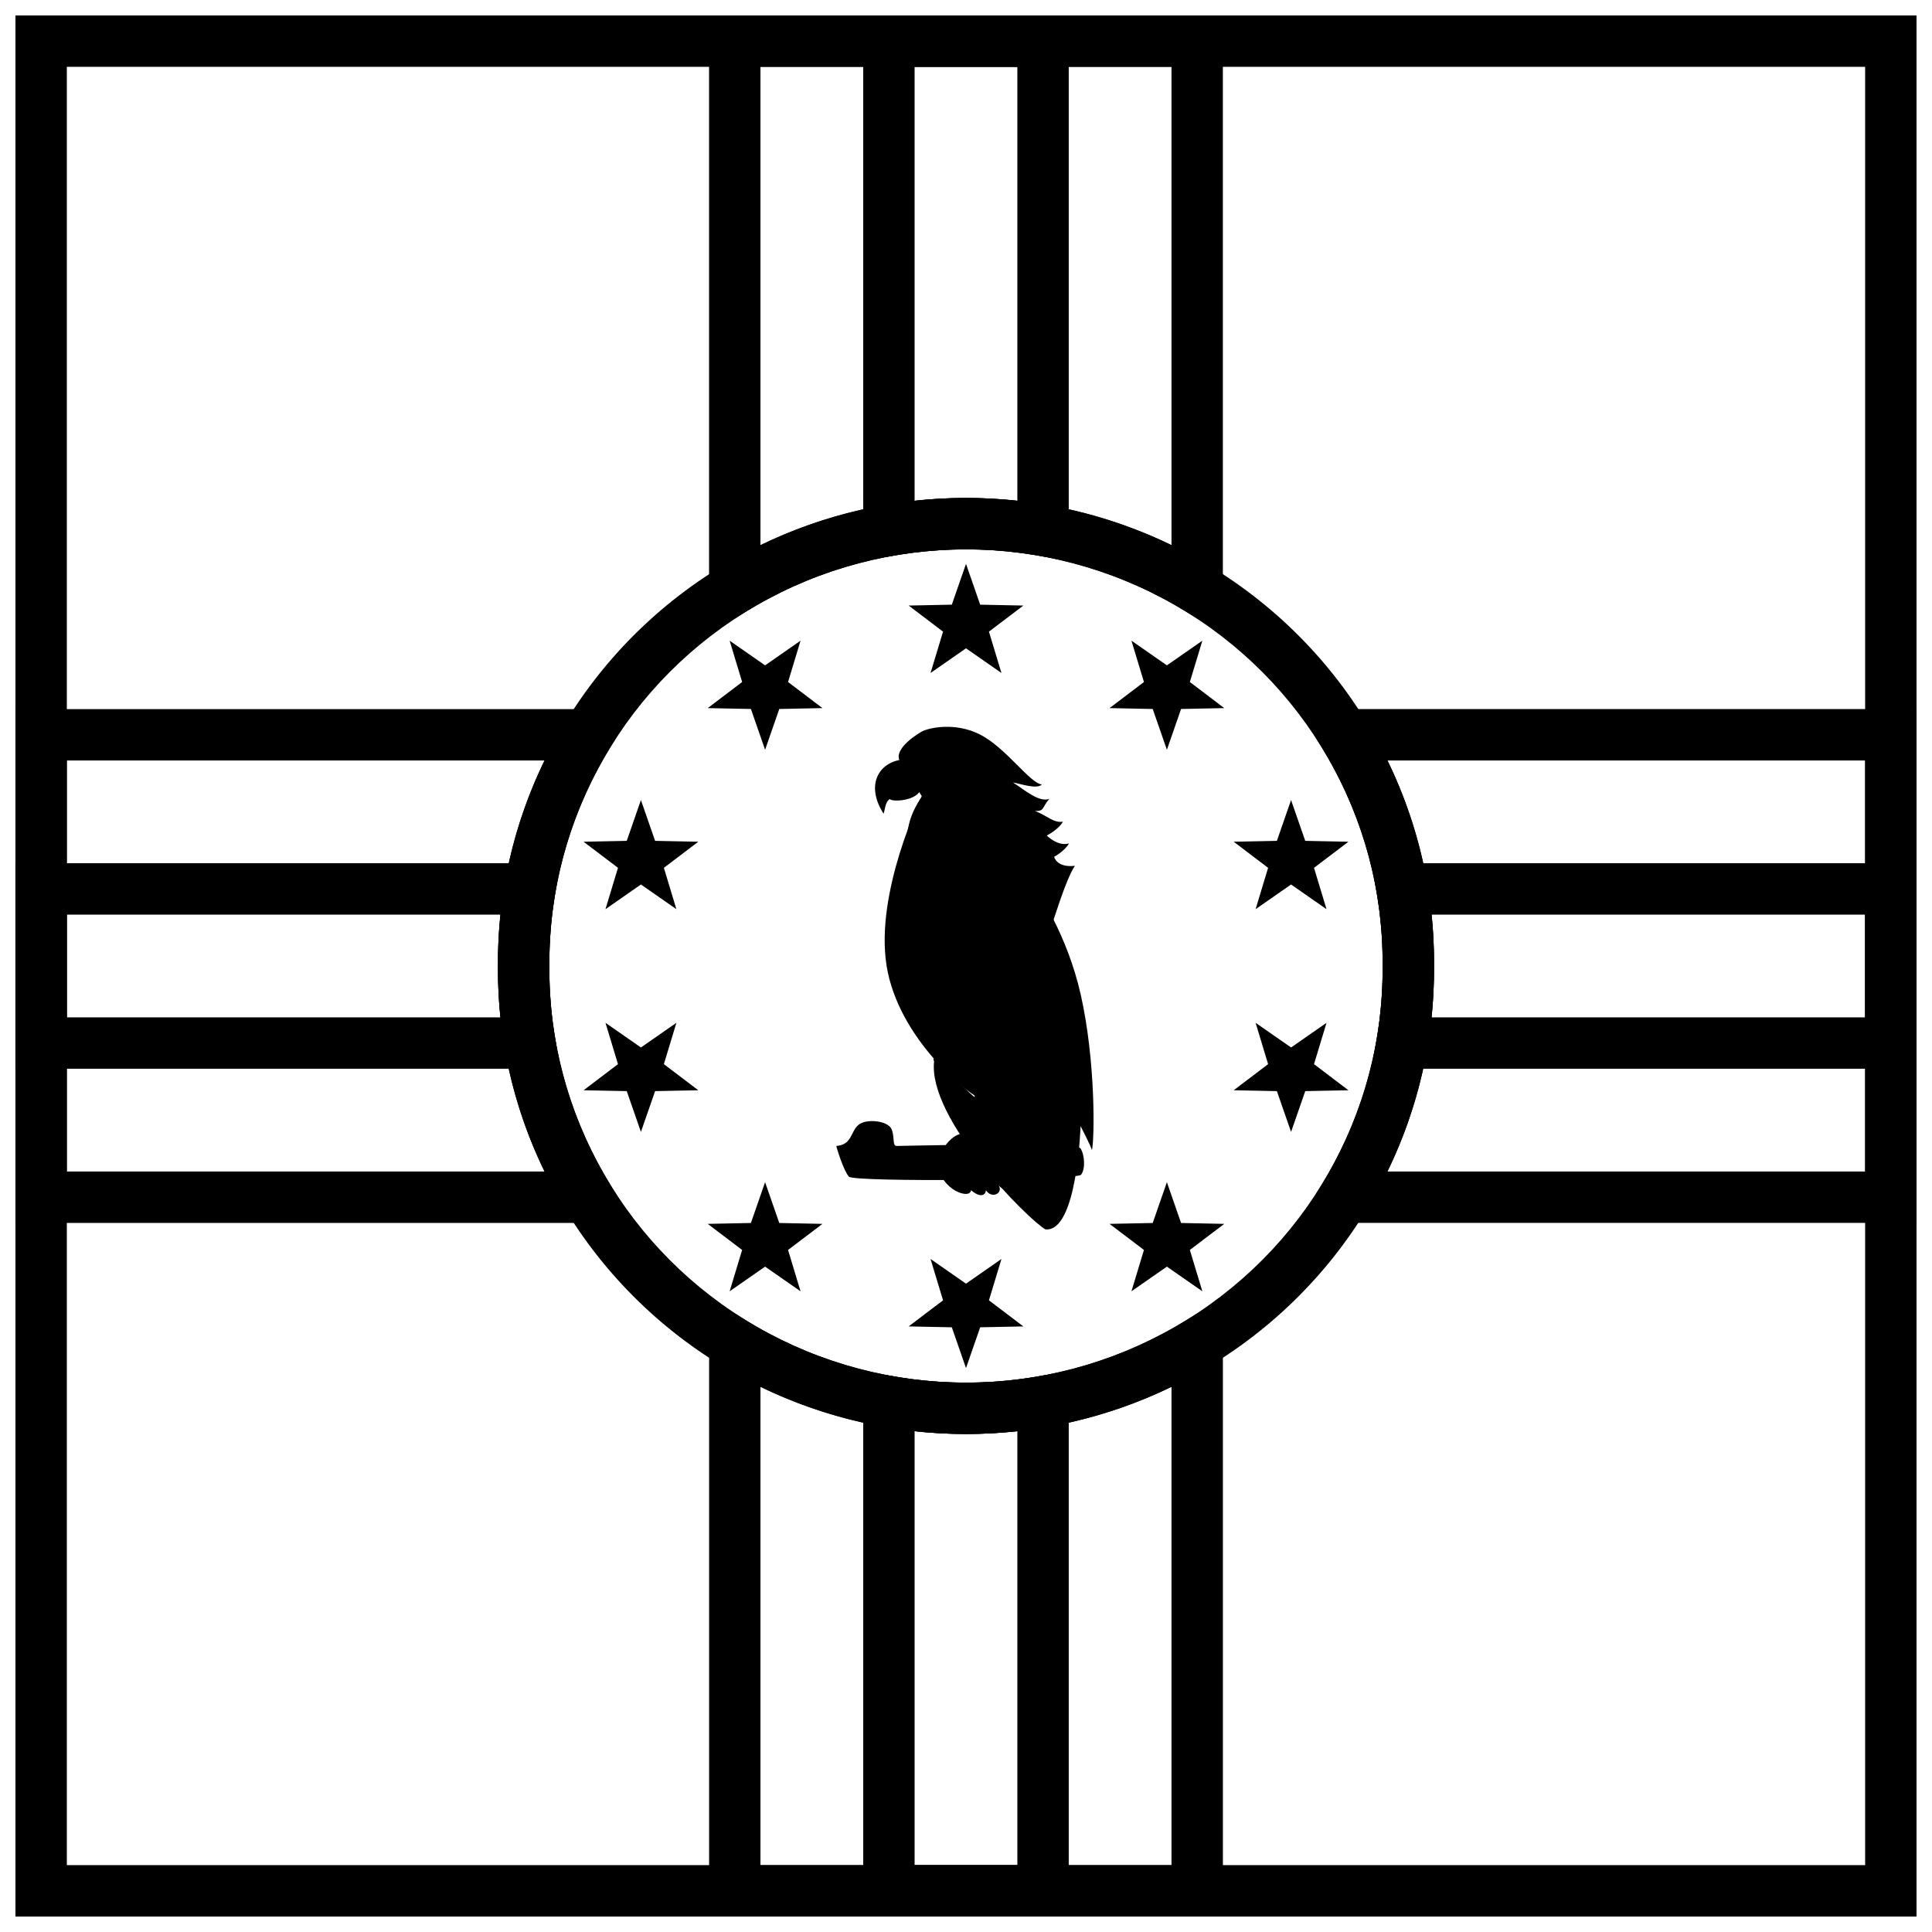
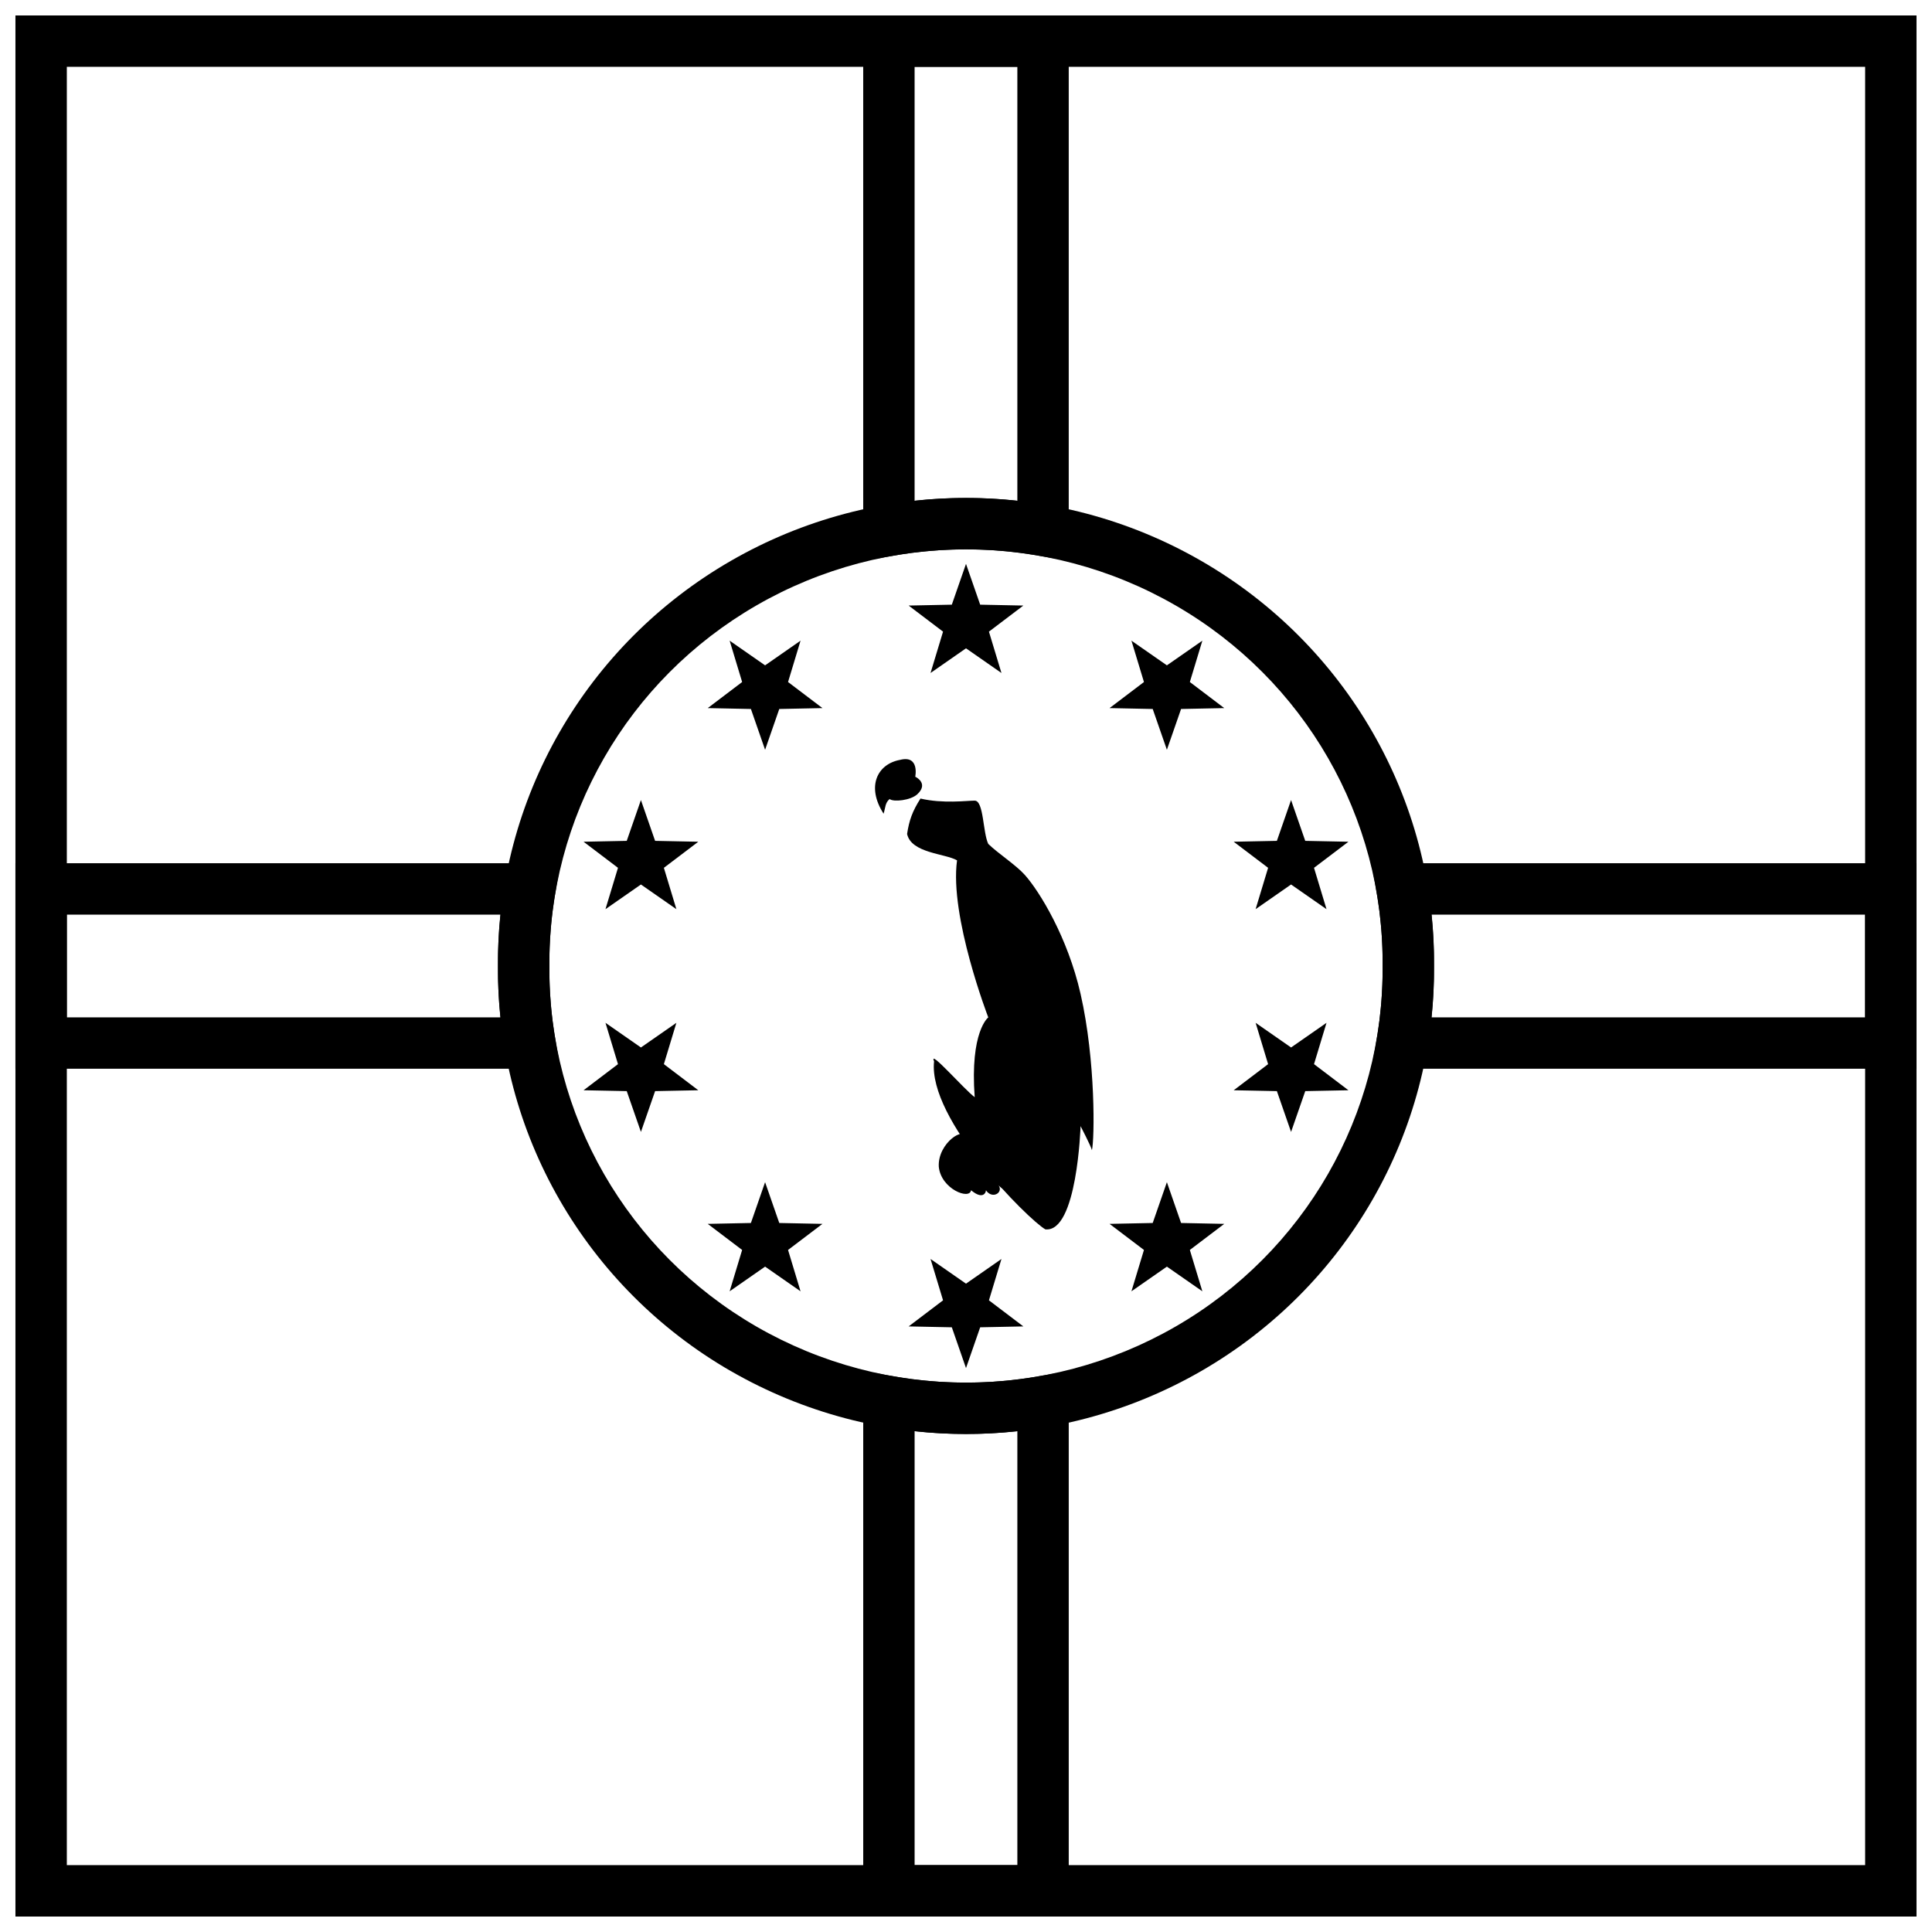
<svg xmlns="http://www.w3.org/2000/svg" width="800px" height="800px" version="1.1" viewBox="144 144 512 512">
  <defs>
    <clipPath id="a">
      <path d="m148.09 148.09h503.81v503.81h-503.81z" />
    </clipPath>
  </defs>
  <g>
    <g clip-path="url(#a)">
-       <path d="m524.02 399.94c0.156 19.008-4.113 37.633-12.336 54.523h126.6v-108.93h-126.6c8.223 16.887 12.492 35.496 12.336 54.41zm127.88-68.023v136.16h-163.84l6.34-10.363c10.594-17.312 16.176-37.238 16.008-57.777 0.168-20.422-5.414-40.352-16.008-57.664l-6.34-10.359zm-306.37 179.61v126.76h108.93v-126.76c-34.352 16.672-74.582 16.672-108.93 0zm122.55 140.38h-136.16v-163.94l10.344 6.289c0.746 0.453 1.496 0.898 2.25 1.332 34.305 19.77 76.668 19.77 110.97 0 0.758-0.434 1.508-0.879 2.25-1.332l10.348-6.289zm-192.11-251.85c-0.156-19.008 4.113-37.633 12.336-54.523h-126.6v108.93h126.6c-8.223-16.887-12.492-35.496-12.336-54.41zm-127.88 68.027v-136.16h163.84l-6.34 10.359c-10.594 17.312-16.176 37.242-16.008 57.777-0.168 20.426 5.414 40.352 16.008 57.664l6.34 10.363zm306.37-179.61v-126.76h-108.93v126.76c34.352-16.668 74.582-16.668 108.93 0zm-122.55-140.38h136.16v163.94l-10.348-6.289c-0.742-0.453-1.492-0.898-2.25-1.332-34.305-19.77-76.668-19.77-110.97 0-0.754 0.434-1.504 0.879-2.25 1.332l-10.344 6.289z" />
      <path d="m161.71 161.71v476.57h476.57v-476.57zm490.19-13.617v503.81h-503.81v-503.81z" />
      <path d="m524.02 399.94c0.035 4.578-0.184 9.145-0.652 13.672h114.91v-27.23h-114.91c0.469 4.519 0.688 9.055 0.652 13.559zm127.88-27.176v54.465h-144.41l1.363-7.957c1.082-6.328 1.605-12.758 1.551-19.332 0.055-6.461-0.469-12.891-1.551-19.219l-1.363-7.957zm-265.52 150.52v115h27.23v-115c-9.047 0.988-18.184 0.988-27.23 0zm40.848 128.62h-54.465v-144.57l7.984 1.398c12.73 2.234 25.766 2.234 38.496 0l7.984-1.398zm-151.26-251.85c-0.035-4.578 0.184-9.141 0.656-13.672h-114.92v27.23h114.92c-0.473-4.516-0.691-9.051-0.656-13.559zm8.461 27.176h-136.34v-54.465h144.41l-1.359 7.957c-1.086 6.328-1.605 12.758-1.555 19.332-0.051 6.461 0.469 12.891 1.555 19.219l1.359 7.957zm129.18-150.52v-115h-27.23v115c9.047-0.992 18.184-0.992 27.23 0zm-40.848-128.62h54.465v144.57l-7.984-1.398c-12.73-2.234-25.766-2.234-38.496 0l-7.984 1.398z" />
    </g>
    <path d="m510.41 399.94c0.324-39.305-20.637-75.77-54.922-95.527-34.305-19.77-76.668-19.77-110.97 0-34.285 19.758-55.246 56.223-54.922 95.641-0.324 39.305 20.637 75.77 54.922 95.527 34.305 19.77 76.668 19.77 110.97 0 34.285-19.758 55.246-56.223 54.922-95.641zm-172.69 107.44c-38.531-22.207-62.105-63.219-61.742-107.33-0.363-44.223 23.211-85.234 61.742-107.44 38.512-22.195 86.059-22.195 124.57 0 38.527 22.203 62.102 63.215 61.738 107.32 0.363 44.223-23.211 85.234-61.738 107.44-38.512 22.191-86.059 22.191-124.57 0z" />
    <path d="m400 315.81-9.398 6.539 3.316-10.957-9.121-6.914 11.445-0.234 3.758-10.812 3.758 10.812 11.441 0.234-9.121 6.914 3.316 10.957zm49.48 16.078-11.441-0.234 9.121-6.914-3.316-10.957 9.395 6.539 9.398-6.539-3.316 10.957 9.121 6.914-11.445 0.234-3.758 10.812zm30.582 42.094-9.121-6.914 11.445-0.234 3.758-10.812 3.758 10.812 11.445 0.234-9.121 6.914 3.312 10.957-9.395-6.539-9.395 6.539zm0 52.027-3.312-10.953 9.395 6.535 9.395-6.535-3.312 10.953 9.121 6.918-11.445 0.23-3.758 10.812-3.758-10.812-11.445-0.23zm-30.582 42.094 3.758-10.812 3.758 10.812 11.445 0.234-9.121 6.914 3.316 10.957-9.398-6.539-9.395 6.539 3.316-10.957-9.121-6.914zm-49.48 16.078 9.395-6.539-3.316 10.957 9.121 6.914-11.441 0.234-3.758 10.812-3.758-10.812-11.445-0.234 9.121-6.914-3.316-10.957zm-49.484-16.078 11.445 0.234-9.121 6.914 3.312 10.957-9.395-6.539-9.395 6.539 3.312-10.957-9.121-6.914 11.445-0.234 3.758-10.812zm-30.582-42.094 9.121 6.918-11.445 0.23-3.758 10.812-3.758-10.812-11.441-0.23 9.121-6.918-3.316-10.953 9.395 6.535 9.398-6.535zm0-52.027 3.316 10.957-9.398-6.539-9.395 6.539 3.316-10.957-9.121-6.914 11.441-0.234 3.758-10.812 3.758 10.812 11.445 0.234zm30.582-42.094-3.758 10.812-3.758-10.812-11.445-0.234 9.121-6.914-3.312-10.957 9.395 6.539 9.395-6.539-3.312 10.957 9.121 6.914z" />
-     <path d="m388.27 354.98s-5.434-8.793-5.66-9.121c-1.84-2.441 2.215-6.016 5.66-7.984 1.883-1.031 8.852-2.551 15.367 0.742 6.988 3.527 13.254 12.953 16.465 13.273-1.305 1.395-5.848-0.246-7.644-0.531 3.199 2.082 6.856 5.312 9.605 4.367-1.961 2.215-1.199 3.293-3.762 3.191 3.137 1.223 5.012 3.269 7.387 2.832-1.145 2.074-4.289 3.68-4.289 3.68s2.93 2.969 5.898 2.082c-1.113 2.012-3.934 3.555-3.934 3.555s0.617 2.938 5.496 2.383c-5.91 8.73-18.52 64.496-23.535 62.598-5.019-1.902-23.262-16.93-26.359-36.051-3.176-19.59 9.305-45.016 9.305-45.016z" />
    <path d="m386.55 349.84c0.699 0.32 3.371 2.023 0.547 4.644-1.758 1.633-6.312 2.113-7.344 1.27-1.203 0.996-1.078 2.246-1.594 3.883-4.644-7.219-1.656-13.188 4.402-14.27 5.188-1.309 3.988 4.473 3.988 4.473z" />
    <path d="m433.37 448.8c0.703-2.723 1.043-23.625-3.004-41.391-3.43-15.082-10.898-27.191-14.762-31.531-2.383-2.672-7.066-5.668-9.699-8.227-1.457-3.008-1.18-11.473-3.598-11.473-2.164 0-8.332 0.848-14.371-0.551-2.184 3.422-3 5.82-3.547 9.379 1.117 5.137 10.109 5.16 13.238 6.996-2.039 14.863 8.277 41.621 8.277 41.621s-4.887 3.684-3.598 21.141c-2.723-1.984-12.316-13.02-10.766-9.504-1.656 15.43 24.91 41.883 29.484 44.531 8.461 0.953 9.34-27.355 9.34-27.355s2.754 5.289 3.004 6.363z" />
-     <path d="m380.28 443.25c0.887 2.223 0.156 4.418 1.312 4.438 1.152 0.02 47.652-1.203 48.773 0.656 1.125 1.859 1.293 5.539 0.113 6.981-1.184 1.457-60.148 2.008-61.508 0.504-1.363-1.48-3.332-7.773-3.328-8.141 4.164-0.297 3.731-3.762 5.84-5.566 2.109-1.801 7.914-1.094 8.797 1.129z" />
    <path d="m405.28 459.42c1.621 2.457 4.664 0.719 3.379-1.27 1.793 1.934 6.418 2.902 6.269 0.527-0.312-3.043-5.418-2.715-5.695-6.371-0.281-3.652 3.527-2.652 3.234-5.449-0.043-0.406-2.34-1.027-5.156-1.191-3.266-0.195-7.117 0.094-7.129 0-0.383-3.562-7.738 1.266-7.391 7.531 0.578 5.926 8.219 8.879 8.547 6.223 3.356 2.797 4.012 0.34 3.941 0z" />
  </g>
</svg>